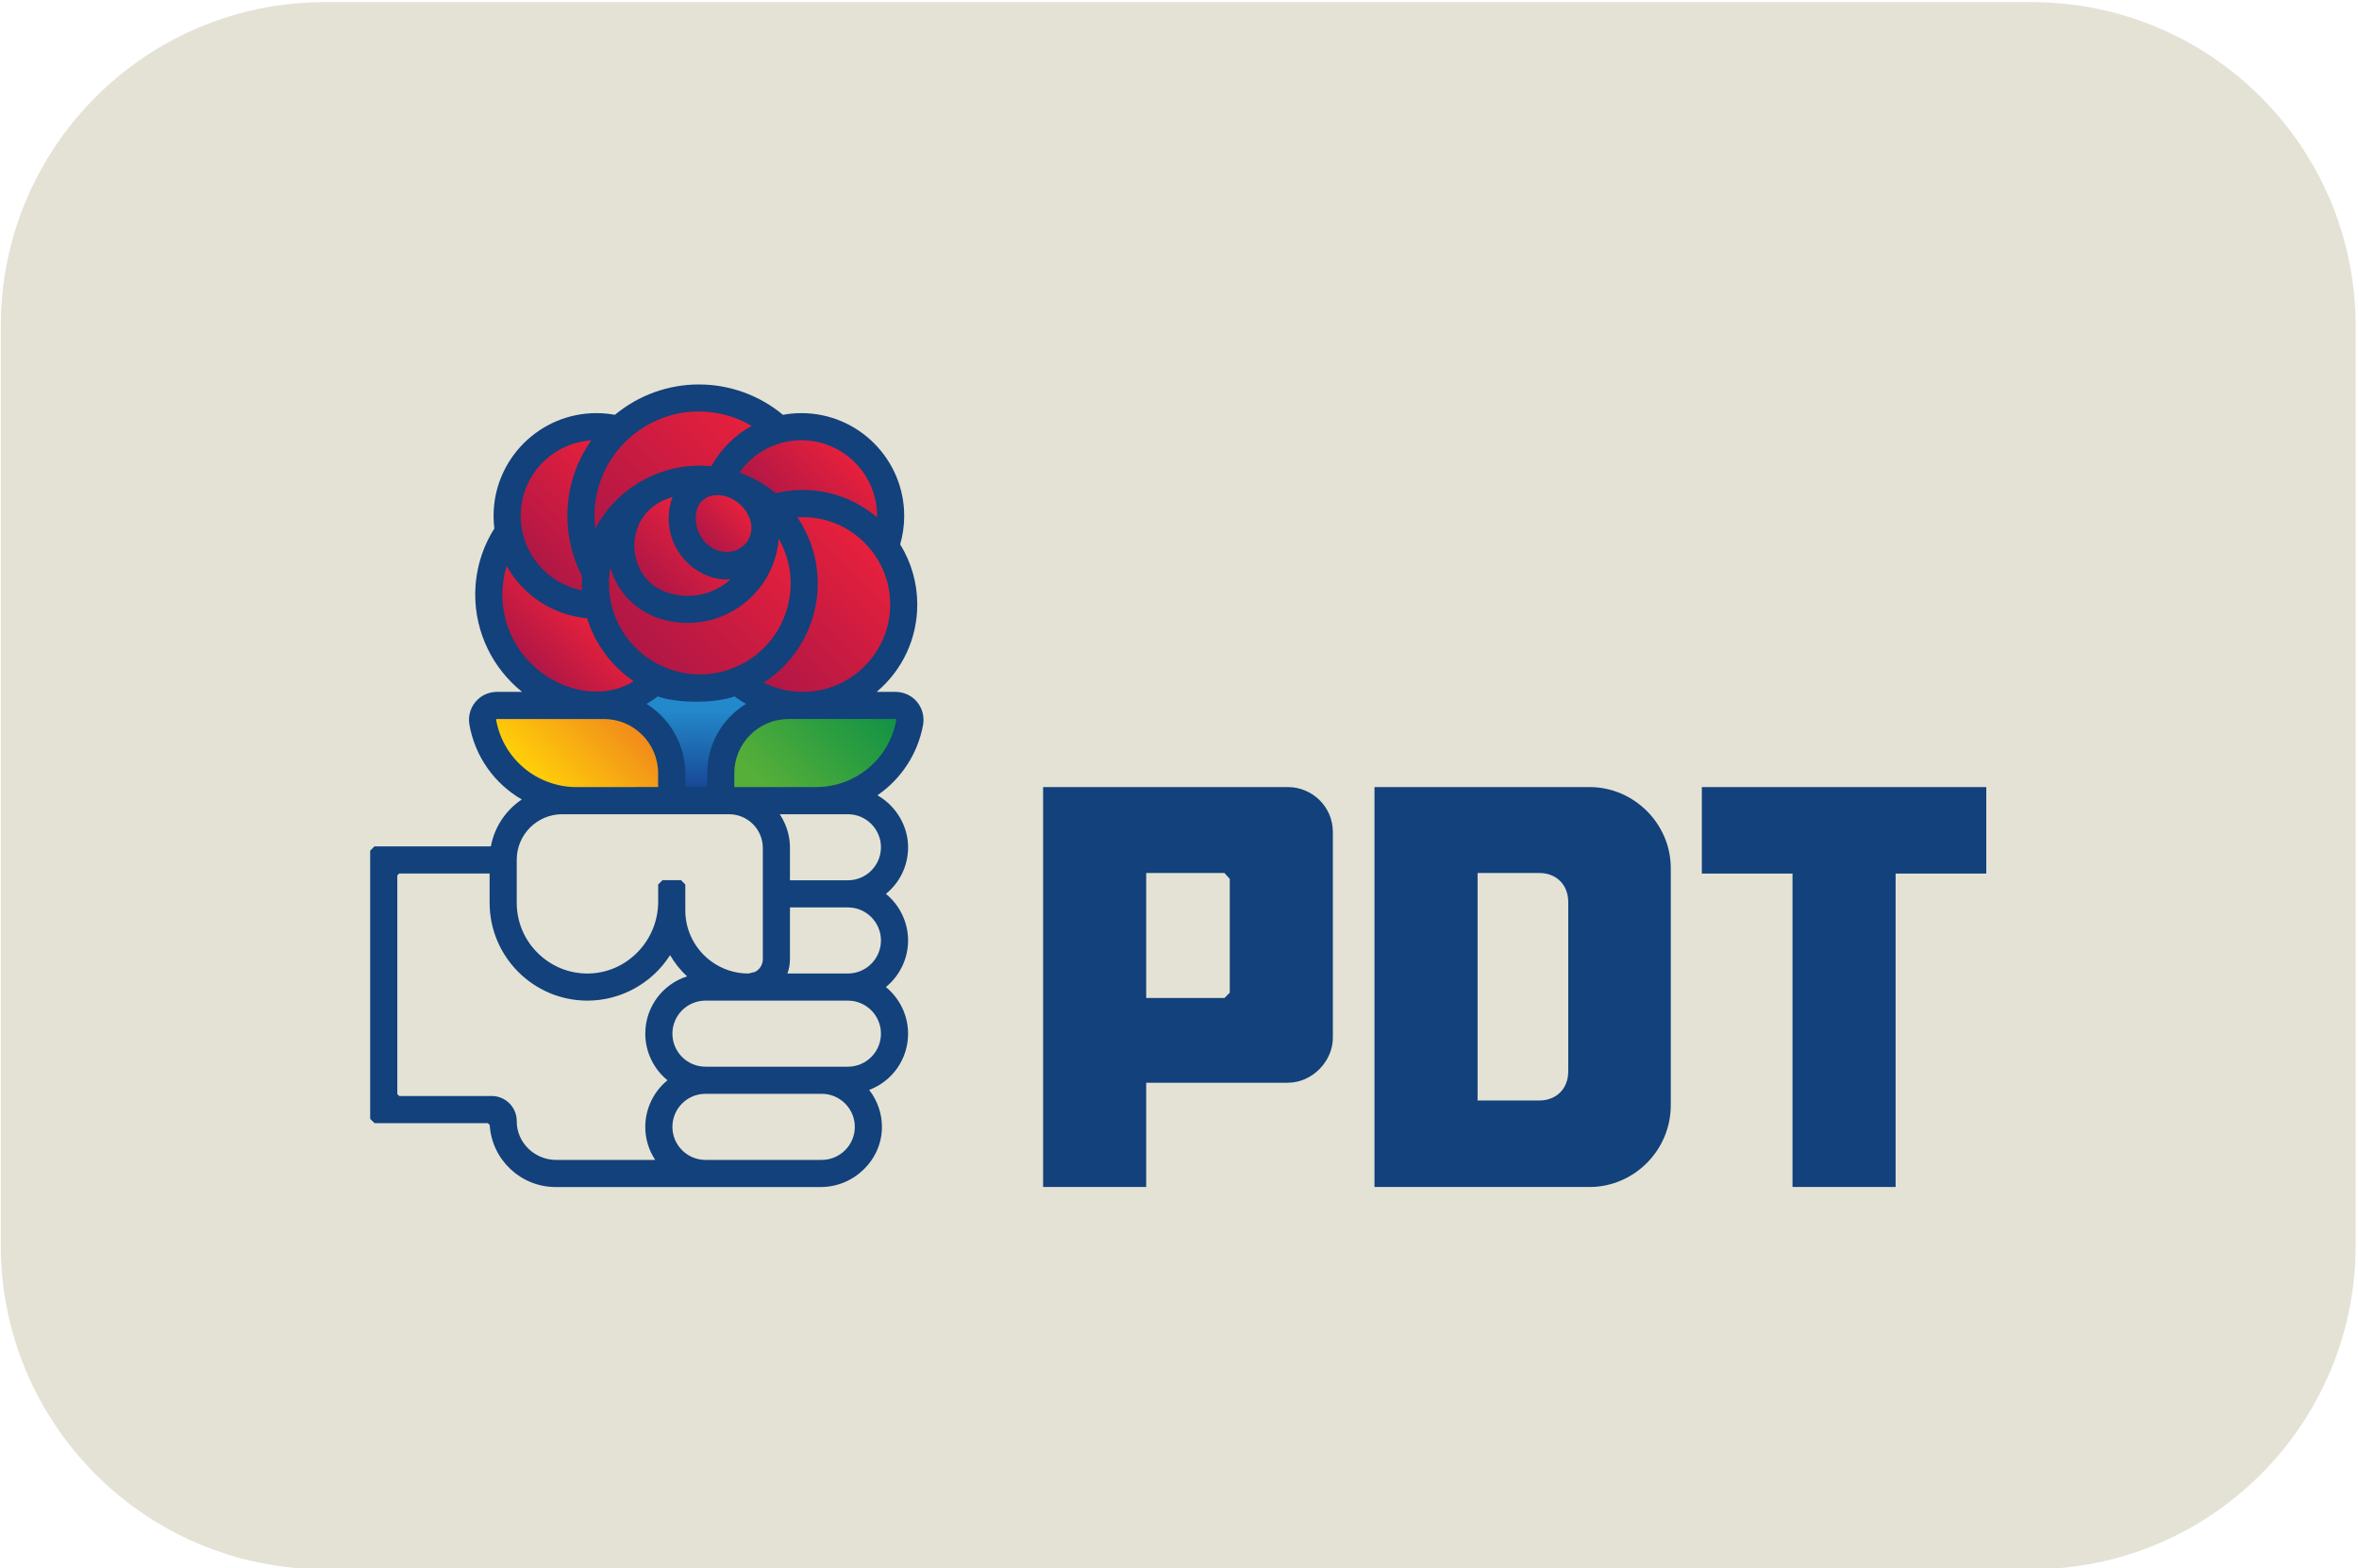
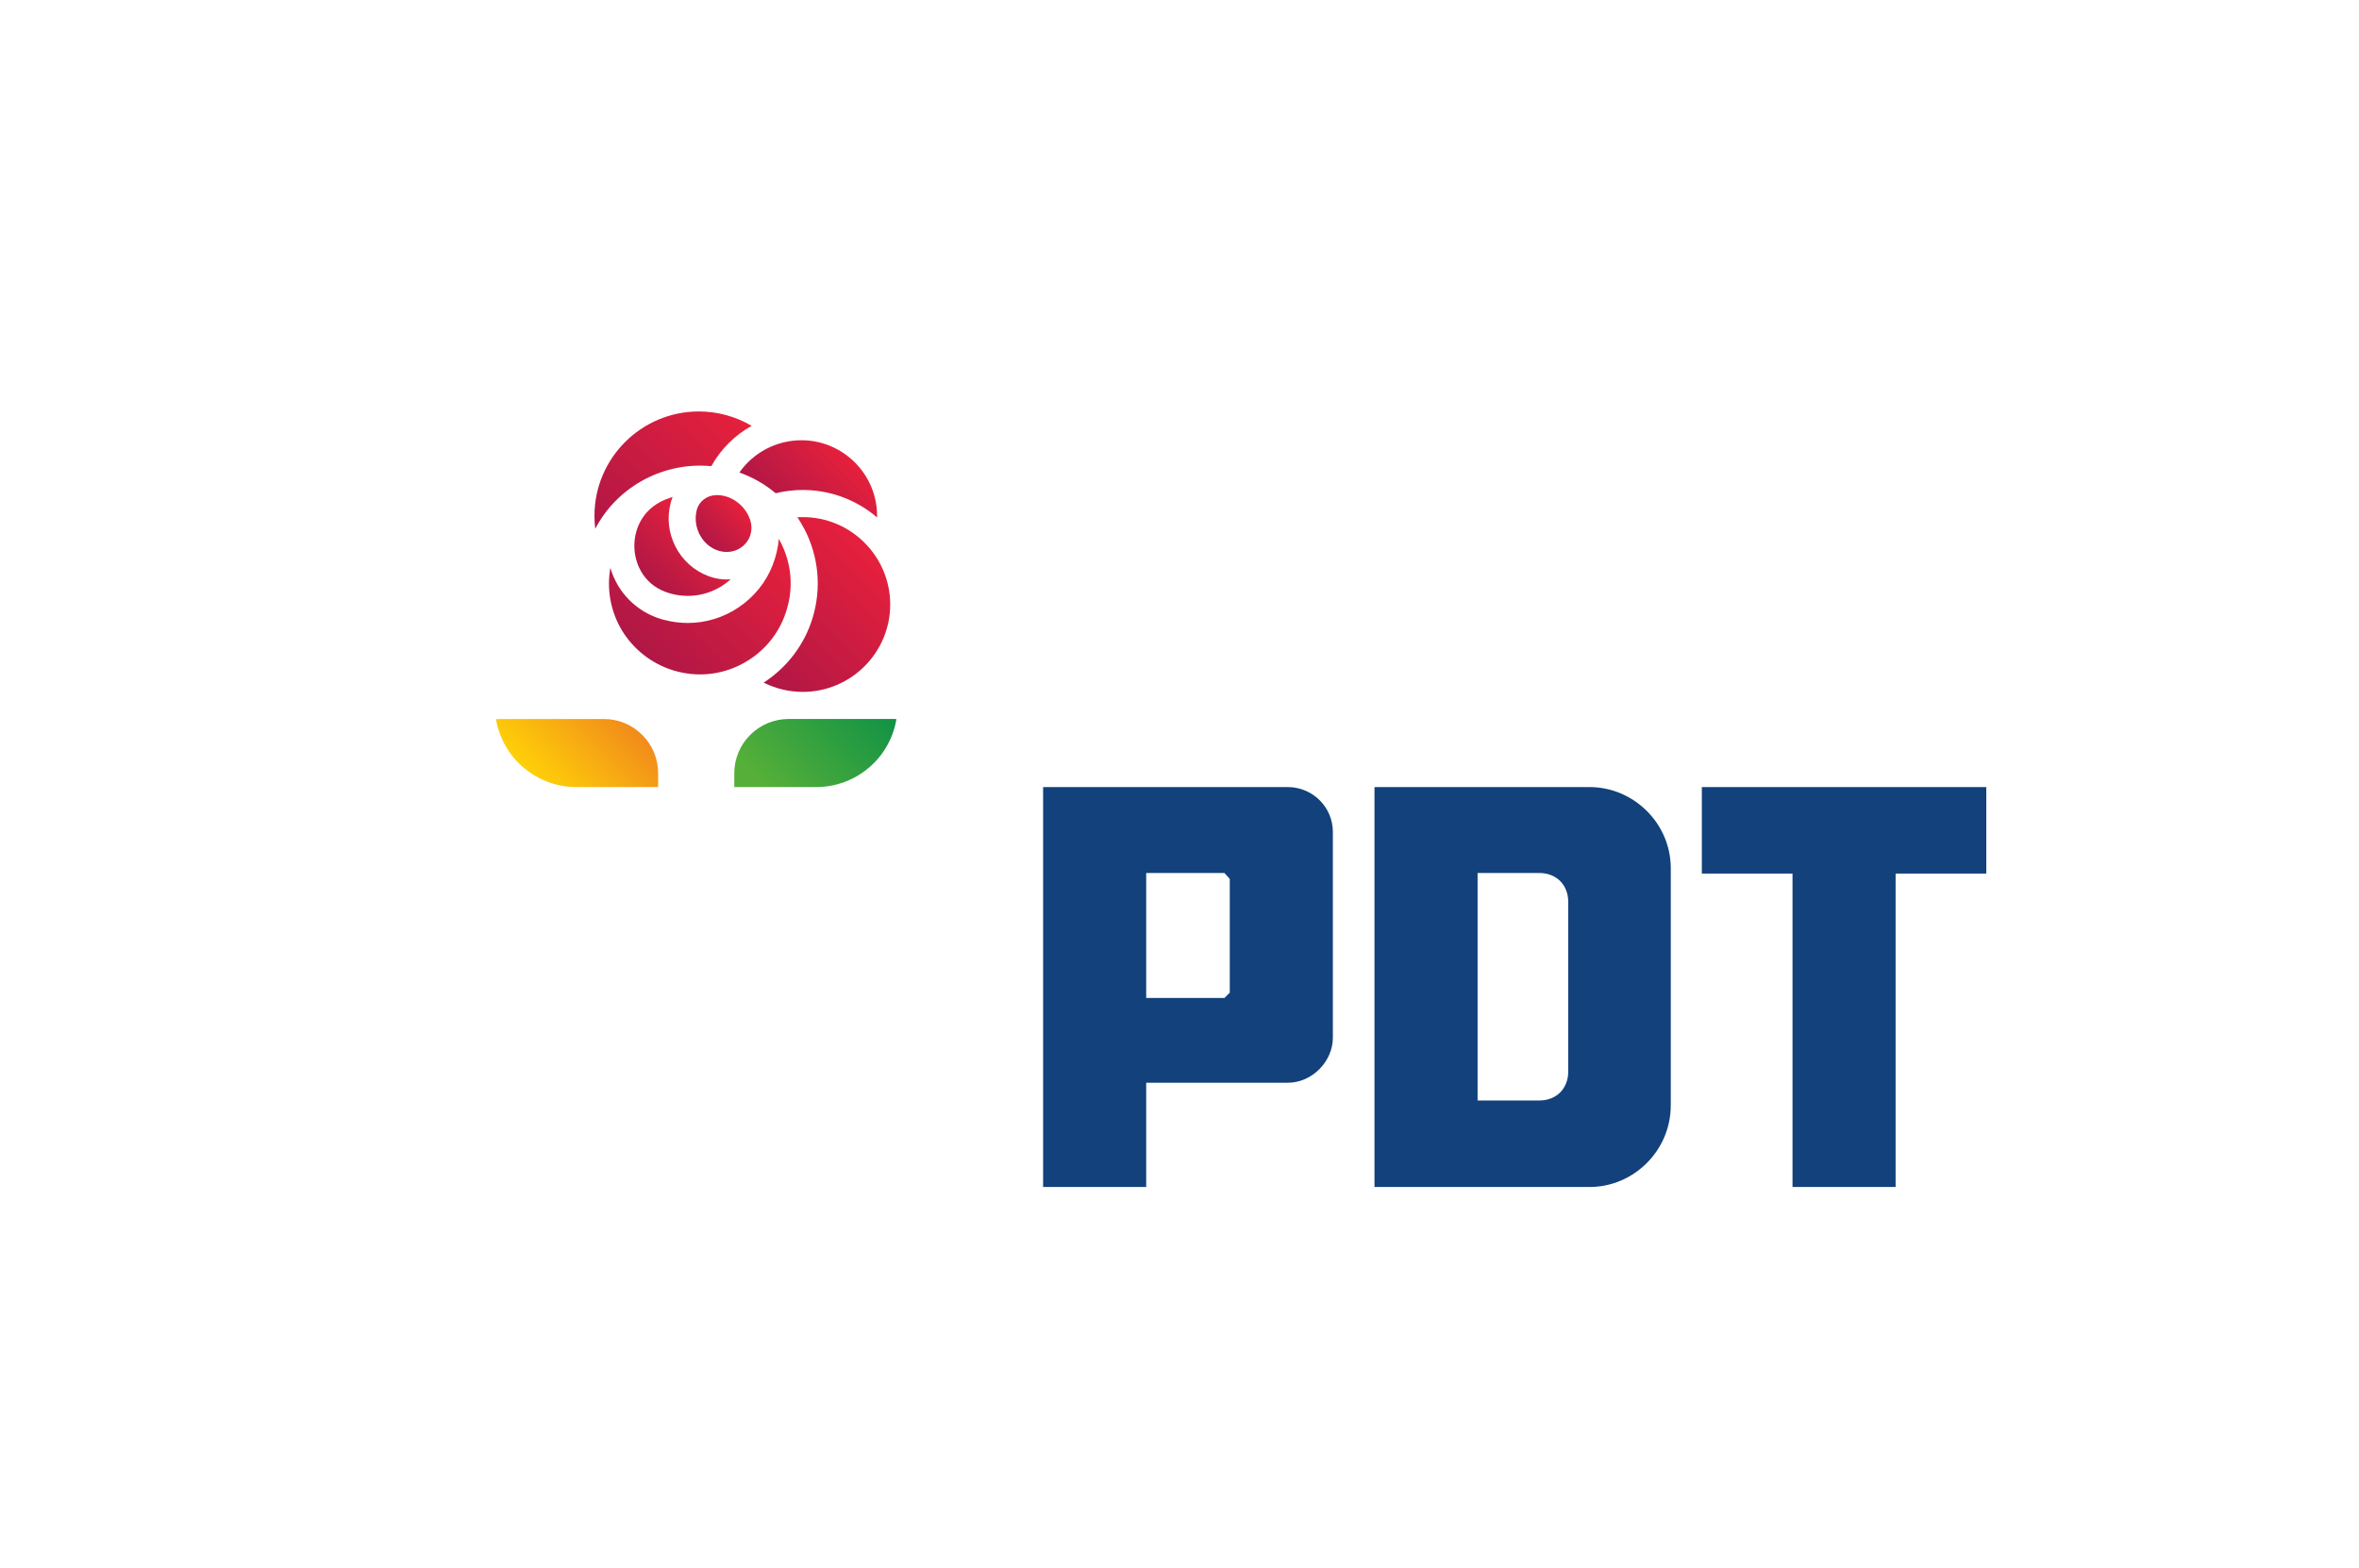
<svg xmlns="http://www.w3.org/2000/svg" width="100%" height="100%" viewBox="0 0 388 258" version="1.1" xml:space="preserve" style="fill-rule:evenodd;clip-rule:evenodd;stroke-linejoin:round;stroke-miterlimit:2;">
  <g transform="matrix(1,0,0,1,-1638.39,-4367.95)">
    <g transform="matrix(5.556,0,0,5.556,0,0)">
      <g transform="matrix(1,0,0,1,355.031,786.231)">
-         <path d="M0,46.401L-50.53,46.401C-55.827,46.401 -60.121,42.107 -60.121,36.81L-60.121,9.59C-60.121,4.294 -55.827,0 -50.53,0L0,0C5.297,0 9.591,4.294 9.591,9.59L9.591,36.81C9.591,42.107 5.297,46.401 0,46.401" style="fill:rgb(228,226,213);fill-rule:nonzero;" />
-       </g>
+         </g>
      <g transform="matrix(1,0,0,1,353.687,821.313)">
        <path d="M0,-11.841L0,-9.28L-2.684,-9.28L-2.684,0L-5.736,0L-5.736,-9.28L-8.42,-9.28L-8.42,-11.841L0,-11.841ZM-12.375,-8.438C-12.375,-8.947 -12.725,-9.297 -13.234,-9.297L-15.059,-9.297L-15.059,-2.561L-13.234,-2.561C-12.725,-2.561 -12.375,-2.912 -12.375,-3.421L-12.375,-8.438ZM-11.743,-11.841C-10.445,-11.841 -9.34,-10.771 -9.34,-9.438L-9.34,-2.421C-9.34,-1.07 -10.445,0 -11.743,0L-18.111,0L-18.111,-11.841L-11.743,-11.841ZM-22.553,-5.596L-22.395,-5.754L-22.395,-9.122L-22.553,-9.297L-24.869,-9.297L-24.869,-5.596L-22.553,-5.596ZM-20.676,-11.841C-19.957,-11.841 -19.343,-11.262 -19.343,-10.508L-19.343,-4.421C-19.343,-3.719 -19.957,-3.087 -20.676,-3.087L-24.869,-3.087L-24.869,0L-27.921,0L-27.921,-11.841L-20.676,-11.841Z" style="fill:rgb(18,65,123);fill-rule:nonzero;" />
      </g>
      <g transform="matrix(1,0,0,1,320.966,807.611)">
-         <path d="M0,3.643C0,4.182 -0.439,4.621 -0.978,4.621L-2.694,4.621L-2.694,3.665L-2.696,3.58L-2.697,3.562L-2.698,3.552L-2.702,3.494L-2.705,3.463L-2.712,3.409L-2.717,3.378L-2.727,3.322L-2.729,3.314L-2.732,3.295L-2.75,3.219L-2.751,3.215L-2.773,3.136L-2.779,3.119L-2.781,3.11L-2.799,3.058L-2.81,3.029L-2.829,2.98L-2.841,2.952L-2.864,2.902L-2.867,2.894L-2.875,2.878L-2.909,2.811L-2.912,2.806L-2.952,2.736L-2.966,2.714L-2.996,2.668L-2.998,2.665L-0.978,2.665C-0.439,2.665 0,3.104 0,3.643M-0.978,7.381L-2.77,7.381C-2.719,7.245 -2.694,7.103 -2.694,6.957L-2.694,5.424L-0.978,5.424C-0.439,5.424 0,5.863 0,6.403C0,6.942 -0.439,7.381 -0.978,7.381M-0.978,10.14L-5.196,10.14C-5.735,10.14 -6.174,9.702 -6.174,9.162C-6.174,8.623 -5.735,8.184 -5.196,8.184L-0.978,8.184C-0.439,8.184 0,8.623 0,9.162C0,9.702 -0.439,10.14 -0.978,10.14M-1.753,12.9L-5.196,12.9C-5.735,12.9 -6.174,12.461 -6.174,11.922C-6.174,11.382 -5.735,10.943 -5.196,10.943L-1.753,10.943C-1.213,10.943 -0.774,11.382 -0.774,11.922C-0.774,12.461 -1.213,12.9 -1.753,12.9M-6.977,11.922C-6.977,12.273 -6.876,12.609 -6.683,12.9L-9.616,12.9C-10.253,12.9 -10.786,12.389 -10.782,11.752C-10.78,11.342 -11.113,11.008 -11.522,11.008L-14.262,11.008L-14.318,10.952L-14.318,4.476L-14.262,4.42L-11.585,4.42L-11.585,5.287C-11.585,6.884 -10.286,8.184 -8.689,8.184C-7.699,8.184 -6.772,7.67 -6.242,6.836C-6.107,7.07 -5.939,7.282 -5.74,7.466C-6.474,7.701 -6.977,8.383 -6.977,9.162C-6.977,9.695 -6.733,10.204 -6.32,10.542C-6.733,10.879 -6.977,11.389 -6.977,11.922M-10.782,4.012C-10.782,3.268 -10.179,2.665 -9.435,2.665L-4.497,2.665C-3.945,2.665 -3.497,3.113 -3.497,3.665L-3.497,6.957C-3.497,7.111 -3.58,7.254 -3.725,7.333L-3.921,7.381C-4.954,7.381 -5.792,6.543 -5.792,5.51L-5.792,4.745L-5.919,4.618L-6.468,4.618L-6.595,4.745L-6.595,5.254C-6.595,6.409 -7.519,7.363 -8.656,7.381C-9.221,7.39 -9.754,7.175 -10.157,6.778C-10.56,6.381 -10.782,5.852 -10.782,5.287L-10.782,4.012ZM1.247,0.017C1.294,-0.246 1.211,-0.517 1.025,-0.709C0.872,-0.867 0.651,-0.958 0.42,-0.958L-0.127,-0.958C0.639,-1.605 1.075,-2.538 1.075,-3.545C1.075,-4.175 0.9,-4.79 0.569,-5.325C0.648,-5.599 0.688,-5.882 0.688,-6.167C0.688,-7.845 -0.677,-9.211 -2.356,-9.211C-2.538,-9.211 -2.722,-9.194 -2.902,-9.161C-3.599,-9.741 -4.481,-10.06 -5.39,-10.06C-6.297,-10.06 -7.178,-9.741 -7.876,-9.161C-8.057,-9.194 -8.241,-9.211 -8.424,-9.211C-10.103,-9.211 -11.468,-7.845 -11.468,-6.167C-11.468,-6.043 -11.46,-5.918 -11.445,-5.795C-11.816,-5.208 -12.011,-4.531 -12.011,-3.834C-12.011,-2.716 -11.496,-1.654 -10.624,-0.958L-11.358,-0.958C-11.577,-0.958 -11.781,-0.879 -11.932,-0.737C-12.139,-0.544 -12.233,-0.262 -12.183,0.017C-12.015,0.953 -11.452,1.753 -10.633,2.228C-11.113,2.551 -11.443,3.05 -11.548,3.617L-14.994,3.617L-15.121,3.744L-15.121,11.684L-14.994,11.811L-11.639,11.811L-11.582,11.867C-11.519,12.896 -10.662,13.703 -9.63,13.703L-1.782,13.703C-1.306,13.703 -0.854,13.517 -0.509,13.18C-0.162,12.841 0.029,12.393 0.029,11.921C0.028,11.524 -0.105,11.14 -0.349,10.828C0.344,10.566 0.803,9.908 0.803,9.162C0.803,8.629 0.559,8.119 0.146,7.782C0.559,7.445 0.803,6.935 0.803,6.403C0.803,5.87 0.559,5.36 0.147,5.023C0.559,4.687 0.797,4.196 0.803,3.663C0.81,3.027 0.457,2.426 -0.105,2.104C0.604,1.619 1.094,0.864 1.247,0.017" style="fill:rgb(18,65,123);fill-rule:nonzero;" />
-       </g>
+         </g>
      <g transform="matrix(0,-2.683,-2.683,0,315.498,809.472)">
-         <path d="M0.942,0C0.942,0.164 0.963,0.318 1,0.424C0.97,0.464 0.943,0.506 0.918,0.549L0.897,0.517C0.732,0.273 0.447,0.121 0.153,0.121L0,0.121L0,-0.121L0.153,-0.121C0.467,-0.121 0.753,-0.281 0.918,-0.549C0.943,-0.506 0.97,-0.464 1,-0.423C0.963,-0.317 0.942,-0.164 0.942,0Z" style="fill:url(#_Linear1);fill-rule:nonzero;" />
-       </g>
+         </g>
      <g transform="matrix(1.078,-1.078,-1.078,-1.078,315.751,802.214)">
        <path d="M0.34,0.555L0.331,0.55C0.069,0.399 -0.062,0.071 0.028,-0.213C0.108,-0.466 0.343,-0.618 0.588,-0.575L0.605,-0.572C0.744,-0.542 0.862,-0.449 0.928,-0.315C1.041,-0.087 1.019,0.202 0.872,0.404C0.854,0.429 0.835,0.452 0.814,0.472C0.661,0.626 0.467,0.627 0.34,0.555Z" style="fill:url(#_Linear2);fill-rule:nonzero;" />
      </g>
      <g transform="matrix(3.839,-3.839,-3.839,-3.839,312.27,801.587)">
        <path d="M0.047,-0.009C0.03,-0.026 0.014,-0.044 -0,-0.062C0.124,-0.023 0.256,-0.023 0.382,-0.062C0.503,-0.1 0.609,-0.171 0.689,-0.268C0.791,-0.239 0.898,-0.239 1,-0.268C0.975,-0.171 0.924,-0.081 0.852,-0.009C0.63,0.213 0.269,0.213 0.047,-0.009Z" style="fill:url(#_Linear3);fill-rule:nonzero;" />
      </g>
      <g transform="matrix(1.604,-1.604,-1.604,-1.604,314.032,803.321)">
        <path d="M0.908,0.565L0.907,0.565C0.592,0.696 0.319,0.564 0.169,0.396C0.022,0.232 -0.079,-0.047 0.082,-0.339L0.094,-0.36C0.237,-0.606 0.491,-0.76 0.775,-0.774L0.737,-0.74C0.686,-0.689 0.643,-0.63 0.611,-0.564L0.598,-0.537C0.43,-0.166 0.574,0.282 0.928,0.485L0.937,0.491L1,0.522L0.908,0.565Z" style="fill:url(#_Linear4);fill-rule:nonzero;" />
      </g>
      <g transform="matrix(1.859,-1.859,-1.859,-1.859,318.048,801.432)">
        <path d="M-0,0.685C0.069,0.541 0.11,0.388 0.124,0.231C0.212,0.178 0.293,0.114 0.366,0.041C0.583,-0.176 0.715,-0.463 0.739,-0.769L0.751,-0.757C1.083,-0.425 1.083,0.116 0.751,0.448C0.553,0.645 0.274,0.733 -0,0.685Z" style="fill:url(#_Linear5);fill-rule:nonzero;" />
      </g>
      <g transform="matrix(1.5,-1.5,-1.5,-1.5,310.593,805.801)">
-         <path d="M0.396,0.953C0.313,0.87 0.241,0.776 0.182,0.675C0.09,0.516 0.03,0.335 0.009,0.152C-0.012,-0.03 0.004,-0.218 0.056,-0.393C0.114,-0.589 0.211,-0.764 0.337,-0.898C0.434,-1.001 0.543,-1.082 0.661,-1.137L0.773,-1.179L0.838,-1.194C0.768,-0.829 0.826,-0.447 1,-0.116C0.697,0.248 0.593,0.736 0.722,1.194C0.602,1.13 0.493,1.05 0.396,0.953Z" style="fill:url(#_Linear6);fill-rule:nonzero;" />
-       </g>
+         </g>
      <g transform="matrix(3.564,-3.564,-3.564,-3.564,317.323,806.208)">
        <path d="M0.827,0.499C0.822,0.474 0.815,0.448 0.808,0.424C0.753,0.247 0.632,0.102 0.469,0.016C0.325,-0.06 0.159,-0.082 -0,-0.048C0.025,-0.124 0.068,-0.193 0.124,-0.249C0.324,-0.449 0.65,-0.449 0.85,-0.249C1.05,-0.049 1.05,0.277 0.85,0.477L0.827,0.499Z" style="fill:url(#_Linear7);fill-rule:nonzero;" />
      </g>
      <g transform="matrix(2.627,-2.627,-2.627,-2.627,310.451,802.523)">
-         <path d="M0.177,0.234C-0.028,0.029 -0.058,-0.291 0.103,-0.53C0.128,-0.503 0.155,-0.476 0.182,-0.452C0.233,-0.293 0.322,-0.147 0.44,-0.029C0.593,0.124 0.787,0.225 1,0.262C0.761,0.471 0.402,0.459 0.177,0.234Z" style="fill:url(#_Linear8);fill-rule:nonzero;" />
-       </g>
+         </g>
      <g transform="matrix(3.734,-3.734,-3.734,-3.734,313.938,805.584)">
        <path d="M0.872,-0.152C0.777,-0.194 0.672,-0.205 0.569,-0.185C0.469,-0.166 0.377,-0.117 0.305,-0.045C0.274,-0.014 0.247,0.021 0.225,0.059L0.217,0.072C0.147,0.201 0.147,0.353 0.217,0.48C0.118,0.411 0.047,0.309 0.016,0.191C-0.015,0.067 -0,-0.062 0.059,-0.174C0.122,-0.294 0.228,-0.383 0.358,-0.423C0.488,-0.463 0.626,-0.451 0.746,-0.387C0.867,-0.324 0.955,-0.218 0.995,-0.088L1,-0.072C0.962,-0.105 0.919,-0.131 0.872,-0.152Z" style="fill:url(#_Linear9);fill-rule:nonzero;" />
      </g>
      <g transform="matrix(2.248,-2.248,-2.248,-2.248,310.959,809.482)">
        <path d="M0.147,0.754L0.142,0.756L0.136,0.752C-0.074,0.45 -0.037,0.042 0.223,-0.219L0.761,-0.756L0.852,-0.665C1.049,-0.468 1.049,-0.148 0.852,0.049L0.147,0.754Z" style="fill:url(#_Linear10);fill-rule:nonzero;" />
      </g>
      <g transform="matrix(3.401,-3.401,-3.401,-3.401,317.267,810.115)">
        <path d="M0.533,0.249C0.402,0.379 0.191,0.38 0.06,0.249L-0,0.189L0.356,-0.167C0.528,-0.339 0.798,-0.363 0.997,-0.224L1,-0.22L0.999,-0.217L0.533,0.249Z" style="fill:url(#_Linear11);fill-rule:nonzero;" />
      </g>
    </g>
  </g>
  <defs>
    <linearGradient id="_Linear1" x1="0" y1="0" x2="1" y2="0" gradientUnits="userSpaceOnUse" gradientTransform="matrix(1,0,0,-1,0,-0)">
      <stop offset="0" style="stop-color:rgb(24,72,151);stop-opacity:1" />
      <stop offset="0.85" style="stop-color:rgb(35,137,202);stop-opacity:1" />
      <stop offset="1" style="stop-color:rgb(35,137,202);stop-opacity:1" />
    </linearGradient>
    <linearGradient id="_Linear2" x1="0" y1="0" x2="1" y2="0" gradientUnits="userSpaceOnUse" gradientTransform="matrix(1,0,0,-1,0,0.01)">
      <stop offset="0" style="stop-color:rgb(176,23,70);stop-opacity:1" />
      <stop offset="0" style="stop-color:rgb(176,23,70);stop-opacity:1" />
      <stop offset="1" style="stop-color:rgb(230,32,60);stop-opacity:1" />
    </linearGradient>
    <linearGradient id="_Linear3" x1="0" y1="0" x2="1" y2="0" gradientUnits="userSpaceOnUse" gradientTransform="matrix(1,0,0,-1,0,-0.056)">
      <stop offset="0" style="stop-color:rgb(176,23,70);stop-opacity:1" />
      <stop offset="0" style="stop-color:rgb(176,23,70);stop-opacity:1" />
      <stop offset="1" style="stop-color:rgb(230,32,60);stop-opacity:1" />
    </linearGradient>
    <linearGradient id="_Linear4" x1="0" y1="0" x2="1" y2="0" gradientUnits="userSpaceOnUse" gradientTransform="matrix(1,0,0,-1,0,-0.078)">
      <stop offset="0" style="stop-color:rgb(176,23,70);stop-opacity:1" />
      <stop offset="0" style="stop-color:rgb(176,23,70);stop-opacity:1" />
      <stop offset="1" style="stop-color:rgb(230,32,60);stop-opacity:1" />
    </linearGradient>
    <linearGradient id="_Linear5" x1="0" y1="0" x2="1" y2="0" gradientUnits="userSpaceOnUse" gradientTransform="matrix(1,0,0,-1,0,-0.036)">
      <stop offset="0" style="stop-color:rgb(176,23,70);stop-opacity:1" />
      <stop offset="0" style="stop-color:rgb(176,23,70);stop-opacity:1" />
      <stop offset="1" style="stop-color:rgb(230,32,60);stop-opacity:1" />
    </linearGradient>
    <linearGradient id="_Linear6" x1="0" y1="0" x2="1" y2="0" gradientUnits="userSpaceOnUse" gradientTransform="matrix(1,0,0,-1,0,-0)">
      <stop offset="0" style="stop-color:rgb(176,23,70);stop-opacity:1" />
      <stop offset="0" style="stop-color:rgb(176,23,70);stop-opacity:1" />
      <stop offset="1" style="stop-color:rgb(230,32,60);stop-opacity:1" />
    </linearGradient>
    <linearGradient id="_Linear7" x1="0" y1="0" x2="1" y2="0" gradientUnits="userSpaceOnUse" gradientTransform="matrix(1,0,0,-1,0,0.05)">
      <stop offset="0" style="stop-color:rgb(176,23,70);stop-opacity:1" />
      <stop offset="0" style="stop-color:rgb(176,23,70);stop-opacity:1" />
      <stop offset="1" style="stop-color:rgb(230,32,60);stop-opacity:1" />
    </linearGradient>
    <linearGradient id="_Linear8" x1="0" y1="0" x2="1" y2="0" gradientUnits="userSpaceOnUse" gradientTransform="matrix(1,0,0,-1,0,-0.06)">
      <stop offset="0" style="stop-color:rgb(176,23,70);stop-opacity:1" />
      <stop offset="0" style="stop-color:rgb(176,23,70);stop-opacity:1" />
      <stop offset="1" style="stop-color:rgb(230,32,60);stop-opacity:1" />
    </linearGradient>
    <linearGradient id="_Linear9" x1="0" y1="0" x2="1" y2="0" gradientUnits="userSpaceOnUse" gradientTransform="matrix(1,0,0,-1,0,0.017)">
      <stop offset="0" style="stop-color:rgb(176,23,70);stop-opacity:1" />
      <stop offset="0" style="stop-color:rgb(176,23,70);stop-opacity:1" />
      <stop offset="1" style="stop-color:rgb(230,32,60);stop-opacity:1" />
    </linearGradient>
    <linearGradient id="_Linear10" x1="0" y1="0" x2="1" y2="0" gradientUnits="userSpaceOnUse" gradientTransform="matrix(1,0,0,-1,0,-0)">
      <stop offset="0" style="stop-color:rgb(255,208,8);stop-opacity:1" />
      <stop offset="1" style="stop-color:rgb(241,139,27);stop-opacity:1" />
      <stop offset="1" style="stop-color:rgb(241,139,27);stop-opacity:1" />
    </linearGradient>
    <linearGradient id="_Linear11" x1="0" y1="0" x2="1" y2="0" gradientUnits="userSpaceOnUse" gradientTransform="matrix(1,0,0,-1,0,0.016)">
      <stop offset="0" style="stop-color:rgb(85,175,57);stop-opacity:1" />
      <stop offset="0.15" style="stop-color:rgb(85,175,57);stop-opacity:1" />
      <stop offset="1" style="stop-color:rgb(17,146,69);stop-opacity:1" />
    </linearGradient>
  </defs>
</svg>